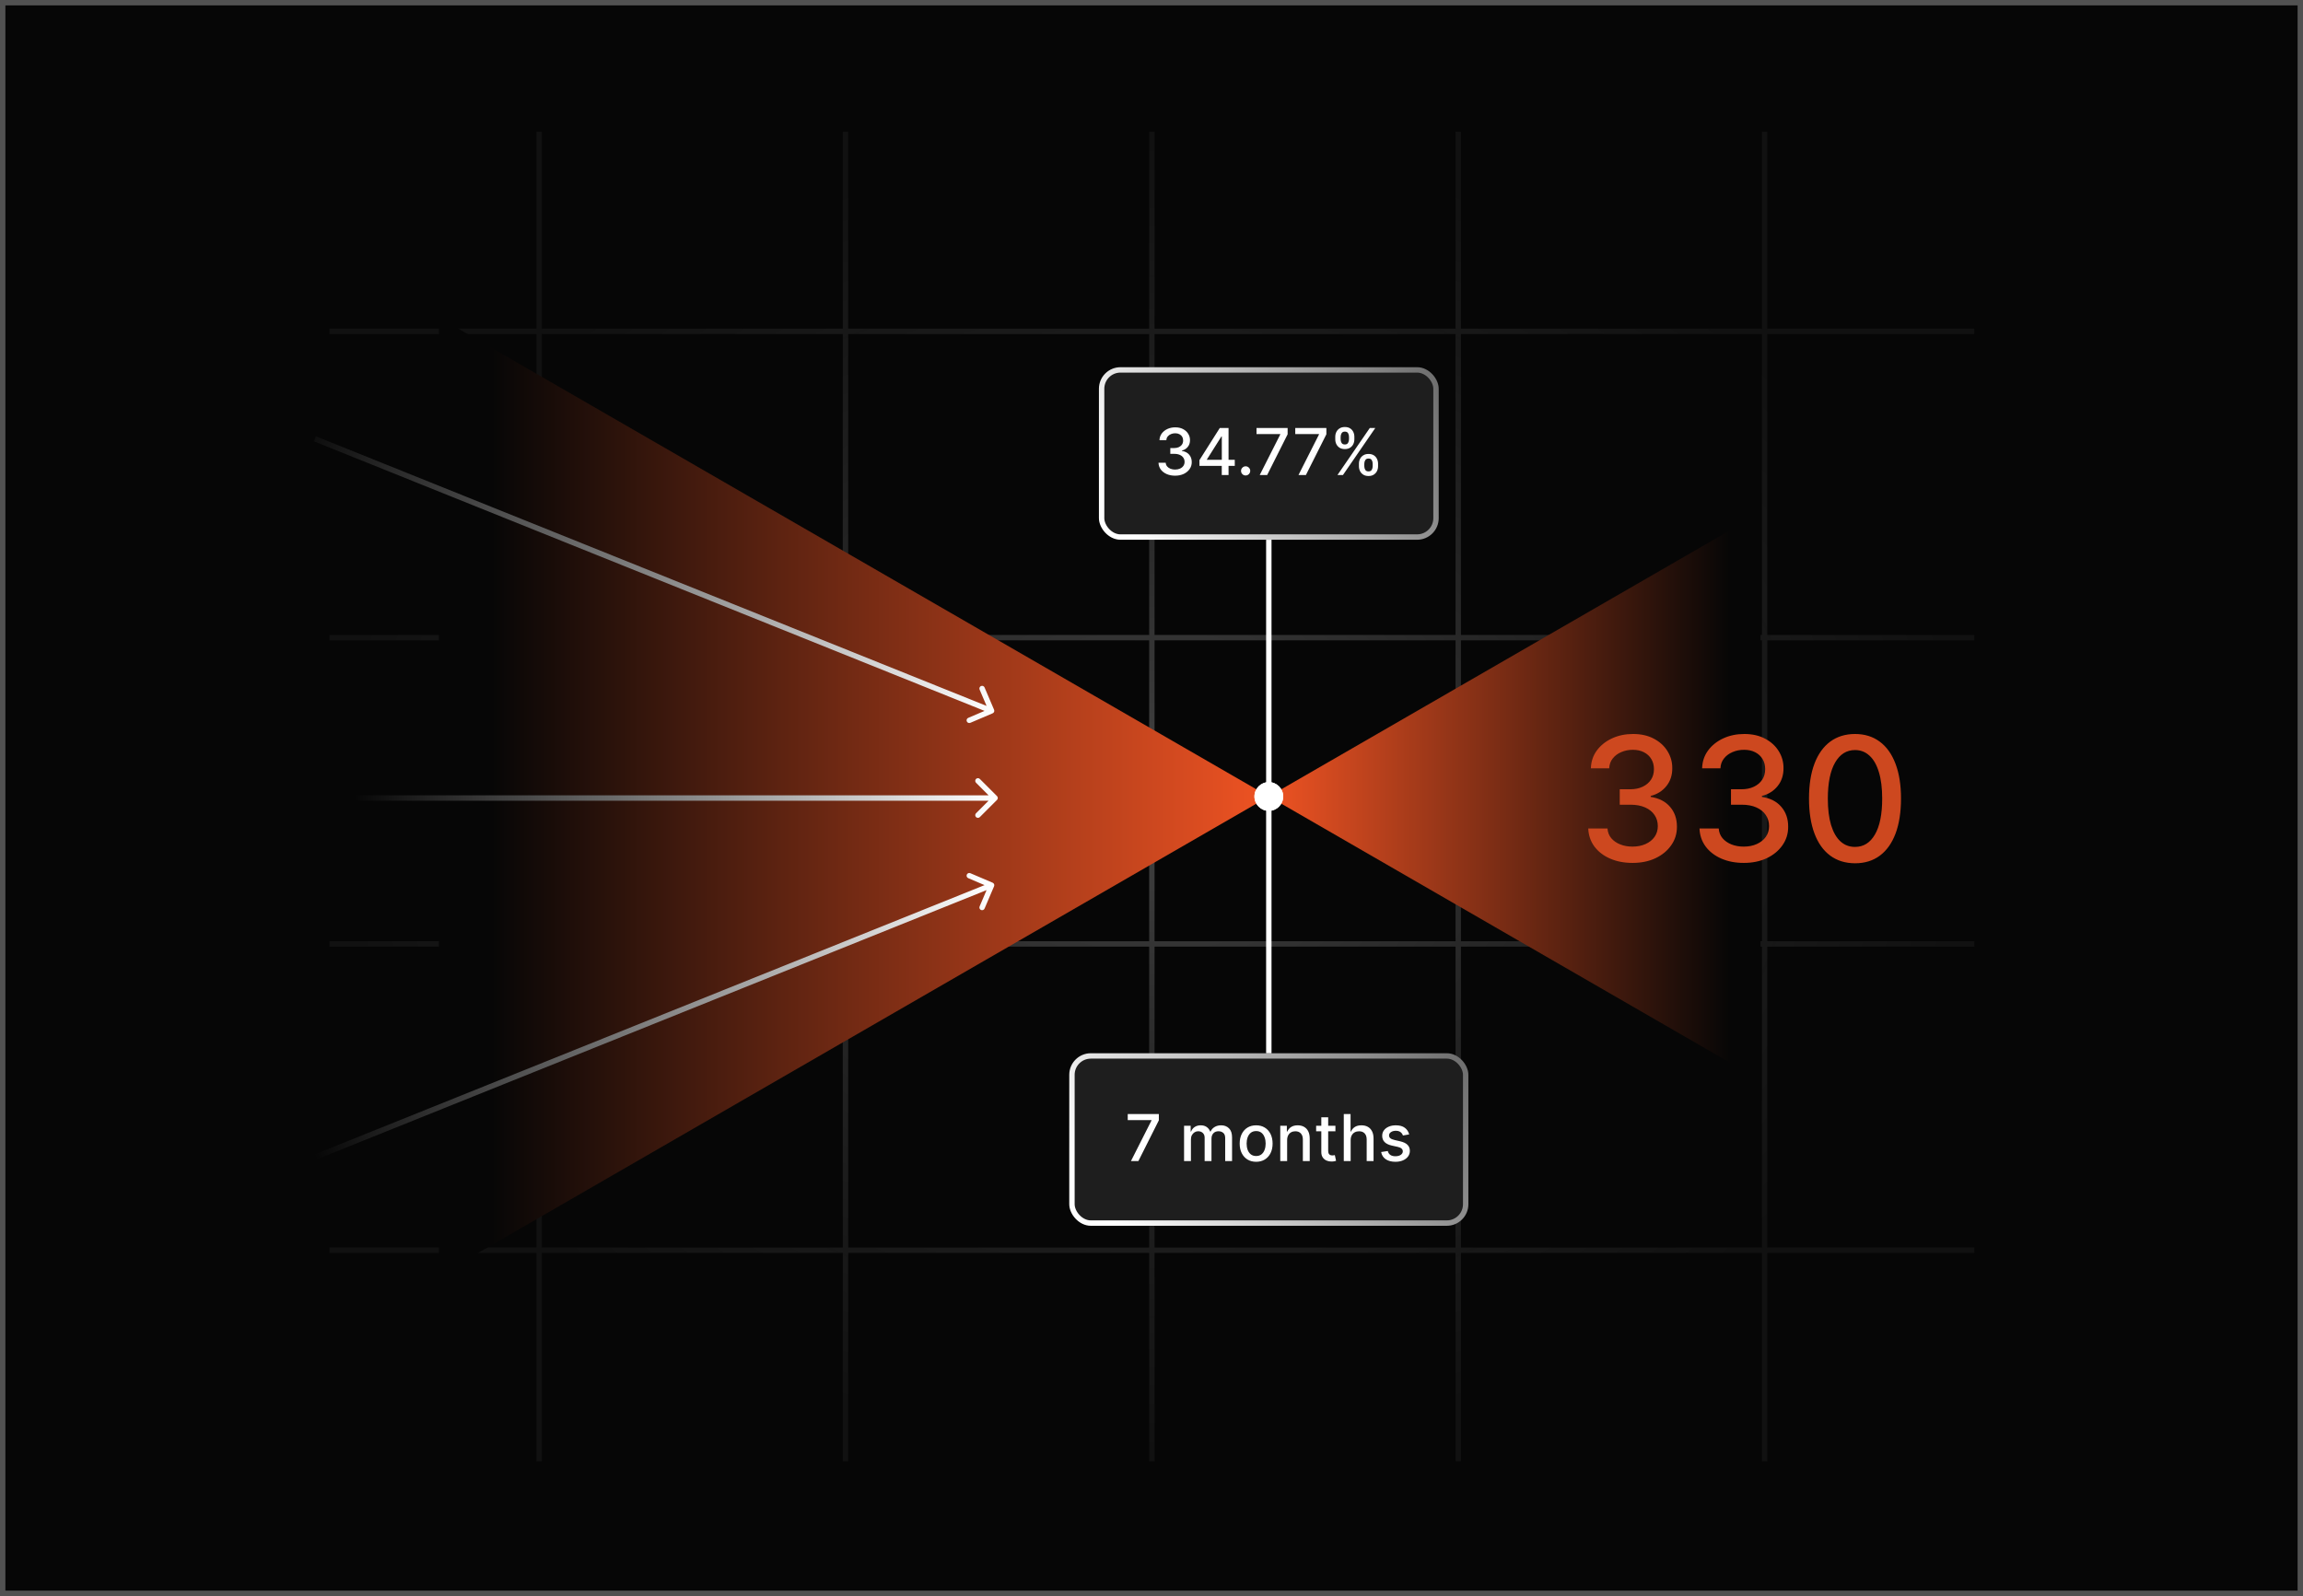
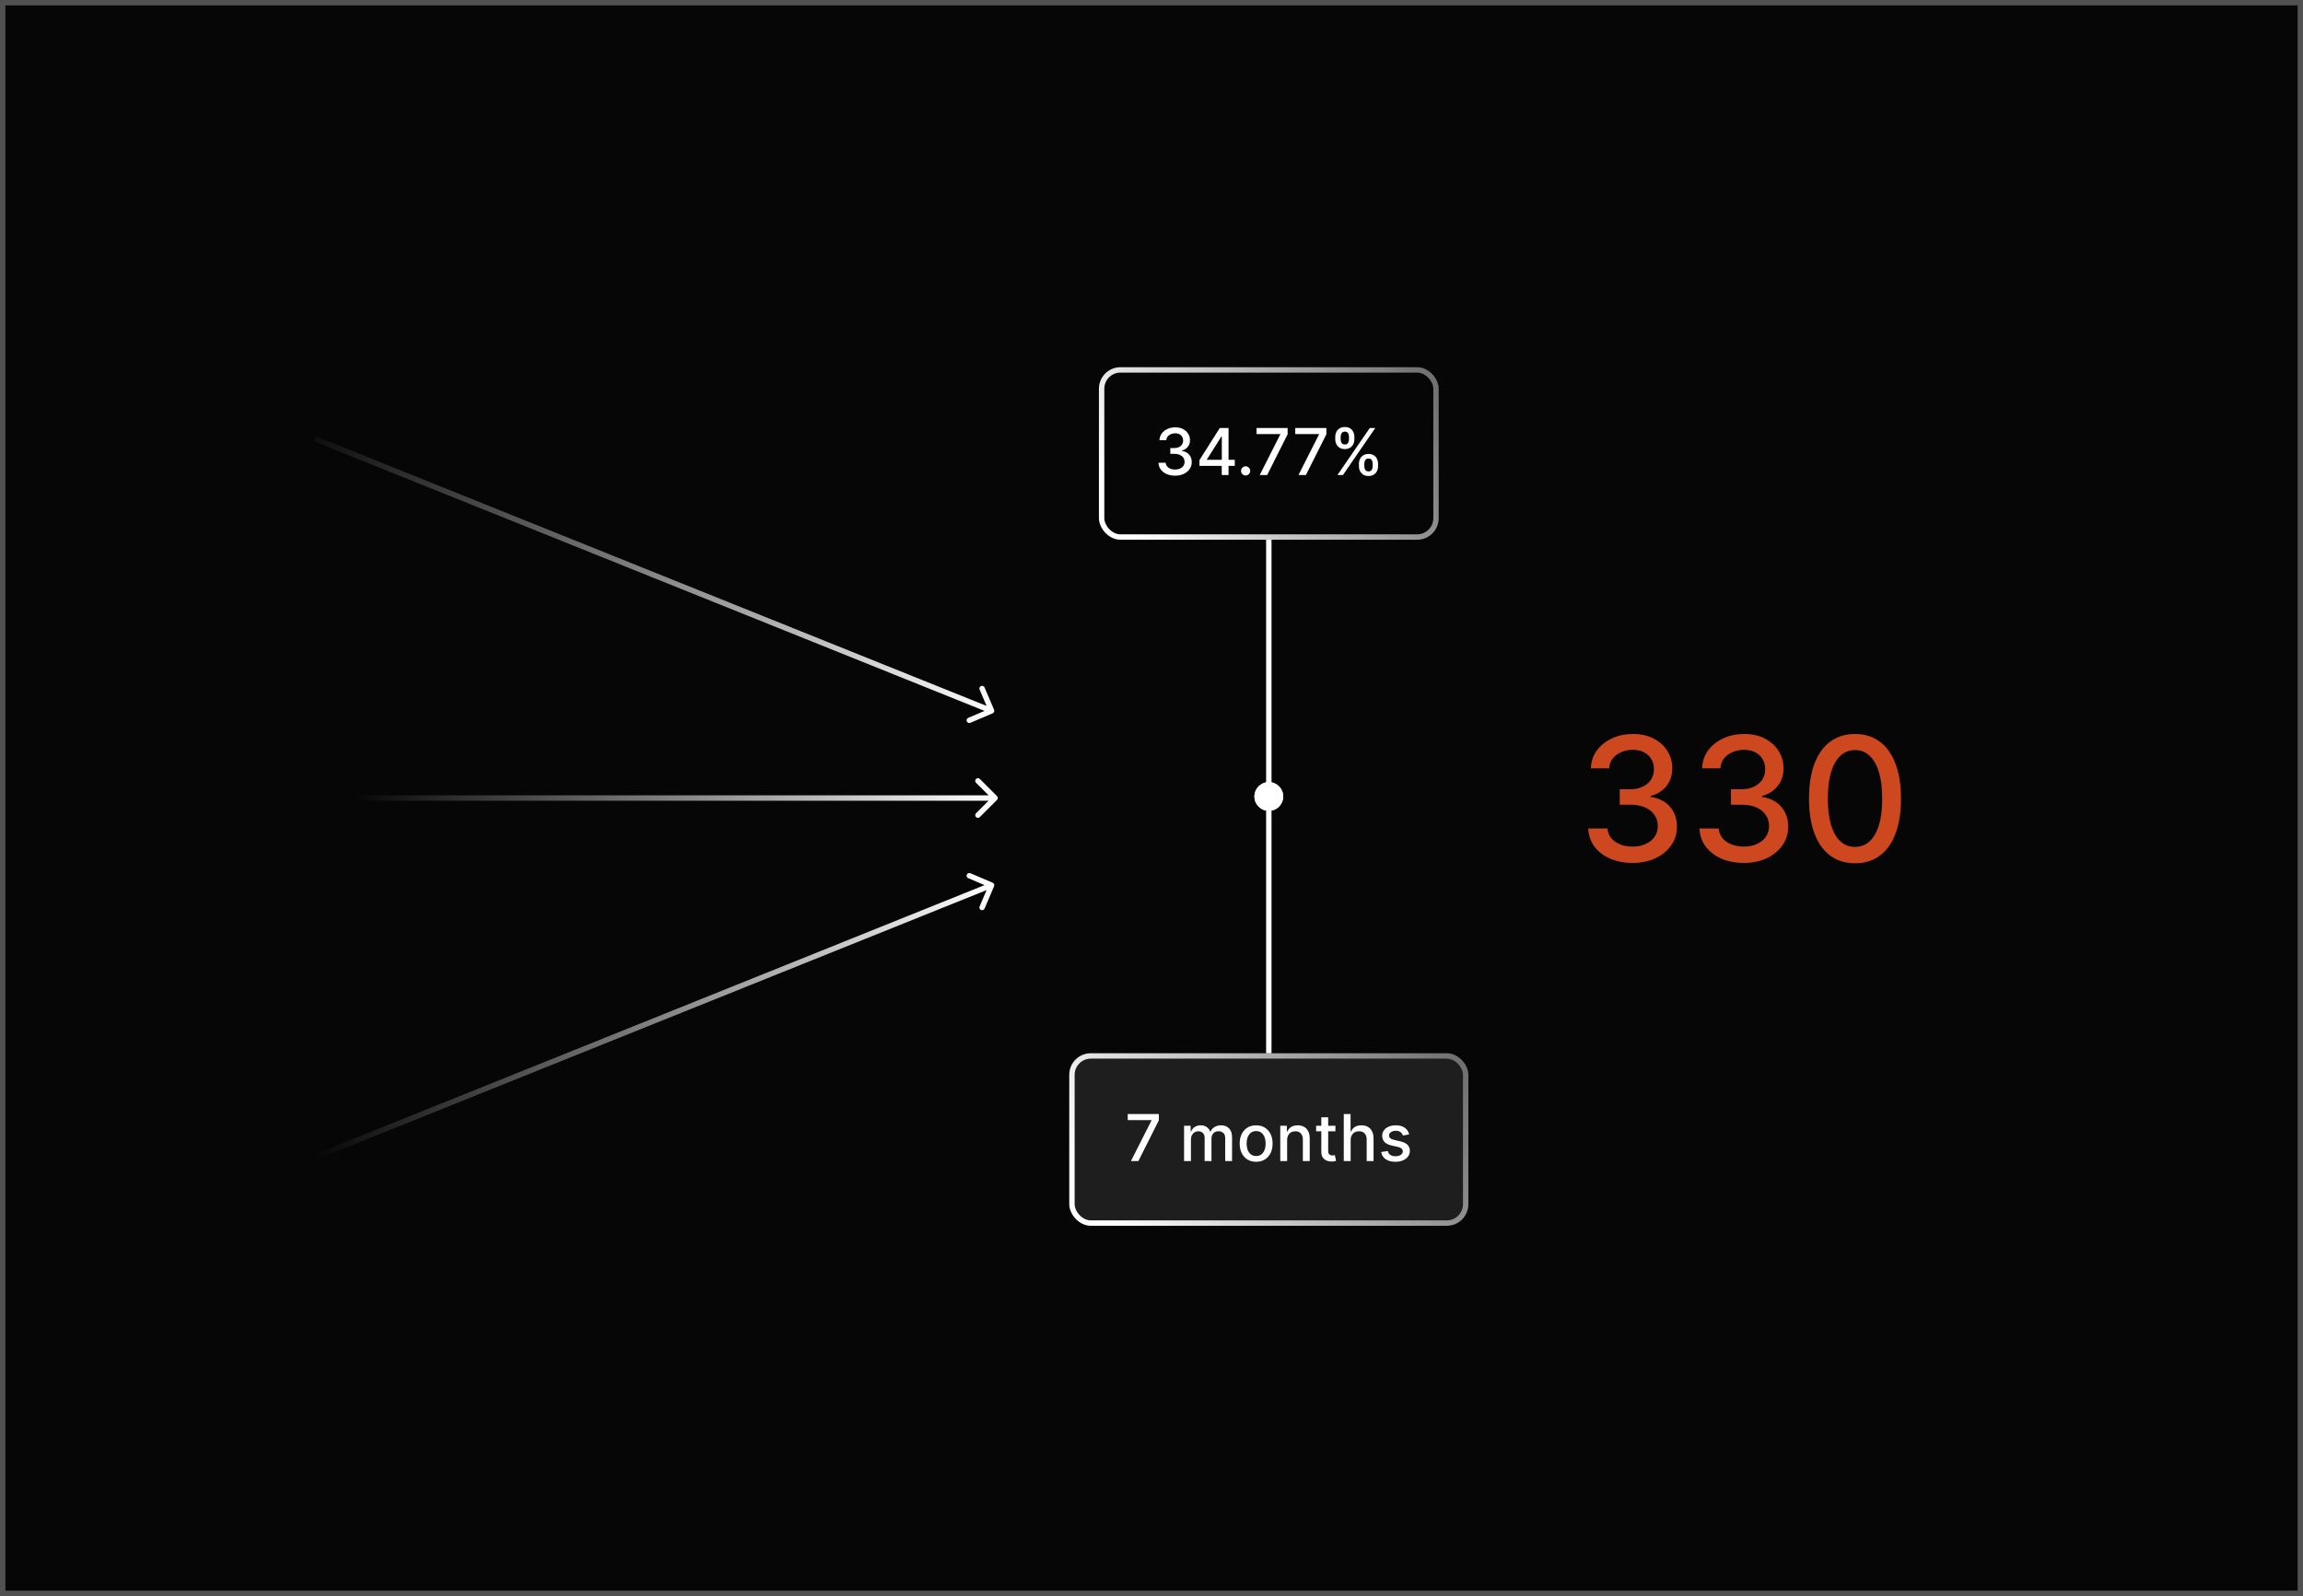
<svg xmlns="http://www.w3.org/2000/svg" width="427" height="296" viewBox="0 0 427 296" fill="none">
  <rect x="0" y="0" width="427" height="296" fill="#808080" stroke="none" />
  <rect x="0.5" y="0.5" width="426" height="295" fill="#060606" />
  <rect x="0.5" y="0.5" width="426" height="295" stroke="#515151" />
-   <path d="M366.052 61.452L61.084 61.452M366.052 118.258L61.084 118.258M366.052 175.063L61.084 175.063M366.052 231.869L61.084 231.869M99.957 24.435V271.001M156.762 24.435V271.001M213.568 24.435V271.001M270.374 24.435V271.001M327.179 24.435V271.001" stroke="url(#paint0_radial_2892_26306)" stroke-opacity="0.4" />
-   <path d="M235.252 147.718L81.369 236.562L81.369 58.873L235.252 147.718Z" fill="url(#paint1_linear_2892_26306)" />
-   <path d="M235.252 147.717L326.411 200.348V95.087L235.252 147.717Z" fill="url(#paint2_linear_2892_26306)" />
-   <rect x="204.252" y="68.601" width="62" height="31" rx="3.5" fill="#1E1E1E" />
  <rect x="204.252" y="68.601" width="62" height="31" rx="3.5" stroke="url(#paint3_linear_2892_26306)" />
  <path d="M217.878 88.221C217.293 88.221 216.77 88.12 216.31 87.918C215.852 87.716 215.49 87.436 215.223 87.079C214.959 86.718 214.817 86.3 214.797 85.826H216.135C216.152 86.084 216.239 86.309 216.395 86.499C216.554 86.686 216.761 86.831 217.017 86.934C217.273 87.036 217.557 87.087 217.869 87.087C218.213 87.087 218.517 87.027 218.781 86.908C219.048 86.789 219.257 86.623 219.408 86.409C219.558 86.194 219.634 85.945 219.634 85.664C219.634 85.371 219.558 85.114 219.408 84.892C219.26 84.668 219.043 84.492 218.756 84.364C218.472 84.236 218.128 84.172 217.724 84.172H216.987V83.098H217.724C218.048 83.098 218.332 83.04 218.577 82.924C218.824 82.807 219.017 82.645 219.156 82.438C219.295 82.228 219.365 81.982 219.365 81.701C219.365 81.431 219.304 81.197 219.182 80.998C219.063 80.796 218.892 80.638 218.67 80.525C218.452 80.411 218.193 80.354 217.895 80.354C217.611 80.354 217.345 80.407 217.098 80.512C216.854 80.614 216.655 80.762 216.501 80.955C216.348 81.145 216.266 81.374 216.254 81.641H214.98C214.994 81.169 215.134 80.755 215.398 80.397C215.665 80.039 216.017 79.759 216.455 79.557C216.892 79.356 217.378 79.255 217.912 79.255C218.472 79.255 218.955 79.364 219.361 79.583C219.77 79.799 220.085 80.087 220.307 80.448C220.531 80.809 220.642 81.204 220.639 81.632C220.642 82.121 220.506 82.536 220.23 82.877C219.957 83.218 219.594 83.447 219.139 83.563V83.631C219.719 83.719 220.168 83.949 220.486 84.322C220.807 84.694 220.966 85.155 220.963 85.706C220.966 86.186 220.832 86.617 220.562 86.998C220.295 87.378 219.93 87.678 219.467 87.897C219.004 88.113 218.474 88.221 217.878 88.221ZM222.391 86.397V85.331L226.162 79.374H227.001V80.942H226.469L223.771 85.212V85.28H228.94V86.397H222.391ZM226.528 88.101V86.073L226.537 85.587V79.374H227.786V88.101H226.528ZM230.954 88.182C230.721 88.182 230.521 88.1 230.353 87.935C230.185 87.767 230.102 87.566 230.102 87.33C230.102 87.097 230.185 86.898 230.353 86.733C230.521 86.566 230.721 86.482 230.954 86.482C231.187 86.482 231.387 86.566 231.555 86.733C231.722 86.898 231.806 87.097 231.806 87.33C231.806 87.486 231.766 87.63 231.687 87.76C231.61 87.888 231.508 87.99 231.38 88.067C231.252 88.144 231.11 88.182 230.954 88.182ZM233.567 88.101L237.377 80.567V80.503H232.971V79.374H238.74V80.542L234.944 88.101H233.567ZM240.751 88.101L244.56 80.567V80.503H240.154V79.374H245.924V80.542L242.127 88.101H240.751ZM251.961 86.465V86.005C251.961 85.675 252.029 85.374 252.166 85.101C252.305 84.826 252.507 84.606 252.771 84.441C253.038 84.273 253.36 84.189 253.738 84.189C254.125 84.189 254.449 84.272 254.71 84.436C254.971 84.601 255.169 84.822 255.302 85.097C255.439 85.373 255.507 85.675 255.507 86.005V86.465C255.507 86.794 255.439 87.097 255.302 87.373C255.166 87.645 254.966 87.865 254.701 88.033C254.44 88.198 254.119 88.28 253.738 88.28C253.355 88.28 253.031 88.198 252.767 88.033C252.502 87.865 252.302 87.645 252.166 87.373C252.029 87.097 251.961 86.794 251.961 86.465ZM252.954 86.005V86.465C252.954 86.709 253.012 86.931 253.129 87.13C253.245 87.329 253.449 87.428 253.738 87.428C254.025 87.428 254.225 87.329 254.339 87.13C254.453 86.931 254.51 86.709 254.51 86.465V86.005C254.51 85.76 254.454 85.539 254.343 85.34C254.235 85.141 254.034 85.042 253.738 85.042C253.454 85.042 253.252 85.141 253.133 85.34C253.014 85.539 252.954 85.76 252.954 86.005ZM247.572 81.471V81.01C247.572 80.681 247.64 80.378 247.777 80.103C247.916 79.827 248.118 79.607 248.382 79.442C248.649 79.277 248.971 79.195 249.349 79.195C249.735 79.195 250.059 79.277 250.321 79.442C250.582 79.607 250.779 79.827 250.913 80.103C251.047 80.378 251.113 80.681 251.113 81.01V81.471C251.113 81.8 251.045 82.103 250.909 82.378C250.775 82.651 250.576 82.871 250.312 83.039C250.051 83.204 249.73 83.286 249.349 83.286C248.963 83.286 248.637 83.204 248.373 83.039C248.112 82.871 247.913 82.651 247.777 82.378C247.64 82.103 247.572 81.8 247.572 81.471ZM248.569 81.01V81.471C248.569 81.715 248.626 81.936 248.74 82.135C248.856 82.334 249.059 82.434 249.349 82.434C249.633 82.434 249.832 82.334 249.946 82.135C250.062 81.936 250.12 81.715 250.12 81.471V81.01C250.12 80.766 250.065 80.544 249.954 80.346C249.843 80.147 249.642 80.047 249.349 80.047C249.065 80.047 248.863 80.147 248.744 80.346C248.627 80.544 248.569 80.766 248.569 81.01ZM247.977 88.101L253.977 79.374H254.995L248.995 88.101H247.977Z" fill="white" />
  <path d="M232.585 147.717C232.585 149.19 233.779 150.384 235.252 150.384C236.725 150.384 237.919 149.19 237.919 147.717C237.919 146.245 236.725 145.051 235.252 145.051C233.779 145.051 232.585 146.245 232.585 147.717ZM235.252 100.101L234.752 100.101L234.752 147.717L235.252 147.717L235.752 147.717L235.752 100.101L235.252 100.101Z" fill="white" />
  <path d="M302.692 160.036C301.132 160.036 299.738 159.767 298.511 159.229C297.291 158.691 296.325 157.945 295.613 156.99C294.908 156.028 294.53 154.914 294.477 153.649H298.045C298.09 154.339 298.321 154.937 298.738 155.445C299.162 155.945 299.715 156.331 300.397 156.604C301.079 156.876 301.836 157.013 302.67 157.013C303.586 157.013 304.397 156.854 305.102 156.536C305.814 156.217 306.371 155.774 306.772 155.206C307.174 154.63 307.374 153.967 307.374 153.217C307.374 152.437 307.174 151.751 306.772 151.161C306.378 150.562 305.799 150.092 305.033 149.751C304.276 149.411 303.359 149.24 302.283 149.24H300.317V146.376H302.283C303.147 146.376 303.905 146.221 304.556 145.911C305.215 145.6 305.73 145.168 306.102 144.615C306.473 144.055 306.658 143.399 306.658 142.649C306.658 141.93 306.496 141.305 306.17 140.774C305.852 140.236 305.397 139.816 304.806 139.513C304.223 139.21 303.533 139.058 302.738 139.058C301.98 139.058 301.272 139.198 300.613 139.479C299.961 139.751 299.431 140.145 299.022 140.661C298.613 141.168 298.393 141.778 298.363 142.49H294.965C295.003 141.233 295.374 140.126 296.079 139.172C296.791 138.217 297.73 137.471 298.897 136.933C300.064 136.395 301.359 136.126 302.783 136.126C304.276 136.126 305.564 136.418 306.647 137.001C307.738 137.577 308.579 138.346 309.17 139.308C309.768 140.27 310.064 141.323 310.056 142.467C310.064 143.77 309.7 144.876 308.965 145.786C308.238 146.695 307.268 147.305 306.056 147.615V147.797C307.602 148.032 308.799 148.645 309.647 149.638C310.503 150.63 310.927 151.861 310.92 153.331C310.927 154.611 310.571 155.759 309.852 156.774C309.139 157.789 308.166 158.589 306.931 159.172C305.696 159.748 304.283 160.036 302.692 160.036ZM323.317 160.036C321.757 160.036 320.363 159.767 319.136 159.229C317.916 158.691 316.95 157.945 316.238 156.99C315.533 156.028 315.155 154.914 315.102 153.649H318.67C318.715 154.339 318.946 154.937 319.363 155.445C319.787 155.945 320.34 156.331 321.022 156.604C321.704 156.876 322.461 157.013 323.295 157.013C324.211 157.013 325.022 156.854 325.727 156.536C326.439 156.217 326.996 155.774 327.397 155.206C327.799 154.63 327.999 153.967 327.999 153.217C327.999 152.437 327.799 151.751 327.397 151.161C327.003 150.562 326.424 150.092 325.658 149.751C324.901 149.411 323.984 149.24 322.908 149.24H320.942V146.376H322.908C323.772 146.376 324.53 146.221 325.181 145.911C325.84 145.6 326.355 145.168 326.727 144.615C327.098 144.055 327.283 143.399 327.283 142.649C327.283 141.93 327.121 141.305 326.795 140.774C326.477 140.236 326.022 139.816 325.431 139.513C324.848 139.21 324.158 139.058 323.363 139.058C322.605 139.058 321.897 139.198 321.238 139.479C320.586 139.751 320.056 140.145 319.647 140.661C319.238 141.168 319.018 141.778 318.988 142.49H315.59C315.628 141.233 315.999 140.126 316.704 139.172C317.416 138.217 318.355 137.471 319.522 136.933C320.689 136.395 321.984 136.126 323.408 136.126C324.901 136.126 326.189 136.418 327.272 137.001C328.363 137.577 329.204 138.346 329.795 139.308C330.393 140.27 330.689 141.323 330.681 142.467C330.689 143.77 330.325 144.876 329.59 145.786C328.863 146.695 327.893 147.305 326.681 147.615V147.797C328.227 148.032 329.424 148.645 330.272 149.638C331.128 150.63 331.552 151.861 331.545 153.331C331.552 154.611 331.196 155.759 330.477 156.774C329.764 157.789 328.791 158.589 327.556 159.172C326.321 159.748 324.908 160.036 323.317 160.036ZM343.942 160.104C342.147 160.096 340.613 159.623 339.34 158.683C338.067 157.744 337.094 156.376 336.42 154.581C335.746 152.786 335.408 150.623 335.408 148.092C335.408 145.57 335.746 143.414 336.42 141.626C337.102 139.839 338.079 138.475 339.352 137.536C340.632 136.596 342.162 136.126 343.942 136.126C345.723 136.126 347.249 136.6 348.522 137.547C349.795 138.486 350.768 139.85 351.442 141.638C352.124 143.418 352.465 145.57 352.465 148.092C352.465 150.63 352.128 152.797 351.454 154.592C350.78 156.38 349.806 157.748 348.533 158.695C347.261 159.634 345.73 160.104 343.942 160.104ZM343.942 157.07C345.518 157.07 346.749 156.301 347.636 154.763C348.53 153.225 348.977 151.001 348.977 148.092C348.977 146.161 348.772 144.528 348.363 143.195C347.961 141.854 347.382 140.839 346.624 140.149C345.874 139.452 344.98 139.104 343.942 139.104C342.374 139.104 341.143 139.876 340.249 141.422C339.355 142.967 338.905 145.191 338.897 148.092C338.897 150.032 339.098 151.672 339.499 153.013C339.908 154.346 340.488 155.358 341.238 156.047C341.988 156.729 342.889 157.07 343.942 157.07Z" fill="#CD481F" />
  <rect x="198.752" y="195.834" width="73" height="31" rx="3.5" fill="#1E1E1E" />
  <rect x="198.752" y="195.834" width="73" height="31" rx="3.5" stroke="url(#paint4_linear_2892_26306)" />
  <path d="M209.69 215.334L213.5 207.8L213.5 207.736L209.094 207.736L209.094 206.606L214.863 206.606L214.863 207.774L211.067 215.334L209.69 215.334ZM219.538 215.334L219.538 208.788L220.761 208.788L220.761 209.854L220.842 209.854C220.979 209.493 221.202 209.211 221.511 209.01C221.821 208.805 222.192 208.703 222.623 208.703C223.061 208.703 223.427 208.805 223.723 209.01C224.021 209.214 224.241 209.496 224.383 209.854L224.452 209.854C224.608 209.504 224.856 209.226 225.197 209.018C225.538 208.808 225.944 208.703 226.416 208.703C227.01 208.703 227.494 208.889 227.869 209.261C228.247 209.633 228.436 210.194 228.436 210.944L228.436 215.334L227.162 215.334L227.162 211.064C227.162 210.621 227.041 210.3 226.8 210.101C226.558 209.902 226.27 209.802 225.934 209.802C225.52 209.802 225.197 209.93 224.967 210.186C224.737 210.439 224.622 210.764 224.622 211.162L224.622 215.334L223.352 215.334L223.352 210.983C223.352 210.628 223.241 210.342 223.02 210.126C222.798 209.91 222.51 209.802 222.155 209.802C221.913 209.802 221.69 209.866 221.486 209.994C221.284 210.119 221.121 210.294 220.996 210.518C220.873 210.743 220.812 211.003 220.812 211.298L220.812 215.334L219.538 215.334ZM232.901 215.466C232.287 215.466 231.752 215.325 231.294 215.044C230.837 214.763 230.482 214.369 230.229 213.863C229.976 213.358 229.85 212.767 229.85 212.091C229.85 211.412 229.976 210.818 230.229 210.309C230.482 209.801 230.837 209.406 231.294 209.125C231.752 208.844 232.287 208.703 232.901 208.703C233.514 208.703 234.05 208.844 234.507 209.125C234.965 209.406 235.32 209.801 235.573 210.309C235.825 210.818 235.952 211.412 235.952 212.091C235.952 212.767 235.825 213.358 235.573 213.863C235.32 214.369 234.965 214.763 234.507 215.044C234.05 215.325 233.514 215.466 232.901 215.466ZM232.905 214.396C233.303 214.396 233.632 214.291 233.894 214.081C234.155 213.871 234.348 213.591 234.473 213.241C234.601 212.892 234.665 212.507 234.665 212.086C234.665 211.669 234.601 211.285 234.473 210.936C234.348 210.584 234.155 210.301 233.894 210.088C233.632 209.875 233.303 209.768 232.905 209.768C232.504 209.768 232.172 209.875 231.908 210.088C231.646 210.301 231.452 210.584 231.324 210.936C231.199 211.285 231.137 211.669 231.137 212.086C231.137 212.507 231.199 212.892 231.324 213.241C231.452 213.591 231.646 213.871 231.908 214.081C232.172 214.291 232.504 214.396 232.905 214.396ZM238.648 211.447L238.648 215.334L237.374 215.334L237.374 208.788L238.597 208.788L238.597 209.854L238.678 209.854C238.829 209.507 239.064 209.229 239.385 209.018C239.709 208.808 240.117 208.703 240.608 208.703C241.055 208.703 241.445 208.797 241.78 208.984C242.116 209.169 242.376 209.444 242.56 209.811C242.745 210.177 242.837 210.63 242.837 211.17L242.837 215.334L241.563 215.334L241.563 211.324C241.563 210.849 241.439 210.479 241.192 210.211C240.945 209.942 240.606 209.807 240.174 209.807C239.878 209.807 239.616 209.871 239.385 209.998C239.158 210.126 238.978 210.314 238.844 210.561C238.714 210.805 238.648 211.101 238.648 211.447ZM247.601 208.788L247.601 209.811L244.026 209.811L244.026 208.788L247.601 208.788ZM244.985 207.22L246.259 207.22L246.259 213.412C246.259 213.659 246.296 213.845 246.37 213.97C246.444 214.092 246.539 214.176 246.655 214.221C246.775 214.264 246.904 214.285 247.043 214.285C247.145 214.285 247.235 214.278 247.312 214.264C247.388 214.25 247.448 214.238 247.491 214.23L247.721 215.282C247.647 215.311 247.542 215.339 247.405 215.368C247.269 215.399 247.099 215.416 246.894 215.419C246.559 215.425 246.246 215.365 245.956 215.24C245.667 215.115 245.432 214.922 245.253 214.66C245.074 214.399 244.985 214.071 244.985 213.676L244.985 207.22ZM250.426 211.447L250.426 215.334L249.151 215.334L249.151 206.606L250.409 206.606L250.409 209.854L250.49 209.854C250.643 209.501 250.877 209.221 251.193 209.014C251.508 208.807 251.92 208.703 252.428 208.703C252.877 208.703 253.269 208.795 253.605 208.98C253.943 209.165 254.204 209.44 254.389 209.807C254.576 210.17 254.67 210.625 254.67 211.17L254.67 215.334L253.396 215.334L253.396 211.324C253.396 210.844 253.272 210.471 253.025 210.207C252.778 209.94 252.434 209.807 251.994 209.807C251.693 209.807 251.423 209.871 251.184 209.998C250.948 210.126 250.762 210.314 250.626 210.561C250.492 210.805 250.426 211.101 250.426 211.447ZM261.275 210.386L260.12 210.591C260.072 210.443 259.995 210.302 259.89 210.169C259.788 210.035 259.649 209.926 259.472 209.841C259.296 209.755 259.076 209.713 258.812 209.713C258.451 209.713 258.15 209.794 257.909 209.956C257.667 210.115 257.546 210.321 257.546 210.574C257.546 210.792 257.627 210.969 257.789 211.102C257.951 211.236 258.213 211.345 258.573 211.43L259.613 211.669C260.215 211.808 260.664 212.023 260.96 212.312C261.255 212.602 261.403 212.979 261.403 213.442C261.403 213.834 261.289 214.183 261.062 214.49C260.838 214.794 260.524 215.032 260.12 215.206C259.72 215.379 259.255 215.466 258.727 215.466C257.994 215.466 257.396 215.309 256.933 214.997C256.47 214.682 256.186 214.234 256.08 213.655L257.312 213.467C257.389 213.788 257.546 214.031 257.785 214.196C258.024 214.358 258.335 214.439 258.718 214.439C259.136 214.439 259.47 214.352 259.72 214.179C259.97 214.003 260.095 213.788 260.095 213.535C260.095 213.331 260.018 213.159 259.865 213.02C259.714 212.88 259.482 212.775 259.17 212.704L258.062 212.461C257.451 212.322 256.999 212.101 256.707 211.797C256.417 211.493 256.272 211.108 256.272 210.642C256.272 210.255 256.38 209.917 256.596 209.628C256.812 209.338 257.11 209.112 257.491 208.95C257.872 208.785 258.308 208.703 258.799 208.703C259.507 208.703 260.063 208.856 260.47 209.163C260.876 209.467 261.144 209.875 261.275 210.386Z" fill="white" />
-   <path d="M237.919 147.718C237.919 146.245 236.725 145.051 235.252 145.051C233.779 145.051 232.585 146.245 232.585 147.718C232.585 149.19 233.779 150.384 235.252 150.384C236.725 150.384 237.919 149.19 237.919 147.718ZM235.252 195.334L235.752 195.334L235.752 147.718L235.252 147.718L234.752 147.718L234.752 195.334L235.252 195.334Z" fill="white" />
+   <path d="M237.919 147.718C237.919 146.245 236.725 145.051 235.252 145.051C233.779 145.051 232.585 146.245 232.585 147.718C232.585 149.19 233.779 150.384 235.252 150.384C236.725 150.384 237.919 149.19 237.919 147.718M235.252 195.334L235.752 195.334L235.752 147.718L235.252 147.718L234.752 147.718L234.752 195.334L235.252 195.334Z" fill="white" />
  <path d="M184.05 132.291C184.304 132.182 184.422 131.889 184.313 131.635L182.548 127.495C182.44 127.241 182.146 127.123 181.892 127.232C181.638 127.34 181.52 127.634 181.628 127.888L183.197 131.567L179.518 133.136C179.264 133.244 179.146 133.538 179.254 133.792C179.363 134.046 179.656 134.164 179.91 134.056L184.05 132.291ZM58.381 81.383L58.194 81.847L183.667 132.295L183.854 131.831L184.04 131.367L58.567 80.919L58.381 81.383Z" fill="url(#paint5_linear_2892_26306)" />
  <path d="M184.05 163.709C184.304 163.818 184.422 164.111 184.313 164.365L182.548 168.505C182.44 168.759 182.146 168.877 181.892 168.768C181.638 168.66 181.52 168.366 181.628 168.112L183.197 164.433L179.518 162.864C179.264 162.756 179.146 162.462 179.254 162.208C179.363 161.954 179.656 161.836 179.91 161.944L184.05 163.709ZM183.854 164.169L184.04 164.633L58.567 215.081L58.381 214.617L58.194 214.154L183.667 163.705L183.854 164.169Z" fill="url(#paint6_linear_2892_26306)" />
  <path d="M184.854 148.354C185.049 148.158 185.049 147.842 184.854 147.646L181.672 144.464C181.476 144.269 181.16 144.269 180.964 144.464C180.769 144.66 180.769 144.976 180.964 145.172L183.793 148L180.964 150.828C180.769 151.024 180.769 151.34 180.964 151.536C181.16 151.731 181.476 151.731 181.672 151.536L184.854 148.354ZM56.44 148V148.5H184.5V148V147.5H56.44V148Z" fill="url(#paint7_linear_2892_26306)" />
  <defs>
    <radialGradient id="paint0_radial_2892_26306" cx="0" cy="0" r="1" gradientUnits="userSpaceOnUse" gradientTransform="translate(213.568 147.718) rotate(90) scale(123.283 152.484)">
      <stop stop-color="#9E9E9E" />
      <stop offset="1" stop-color="#383838" stop-opacity="0.52" />
    </radialGradient>
    <linearGradient id="paint1_linear_2892_26306" x1="235.252" y1="147.718" x2="90.589" y2="147.718" gradientUnits="userSpaceOnUse">
      <stop stop-color="#EF5323" />
      <stop offset="1" stop-color="#060606" />
    </linearGradient>
    <linearGradient id="paint2_linear_2892_26306" x1="235.252" y1="147.718" x2="320.949" y2="147.718" gradientUnits="userSpaceOnUse">
      <stop stop-color="#EF5323" />
      <stop offset="1" stop-color="#060606" />
    </linearGradient>
    <linearGradient id="paint3_linear_2892_26306" x1="264.287" y1="61.748" x2="206.596" y2="92.254" gradientUnits="userSpaceOnUse">
      <stop stop-color="#6A6A6A" />
      <stop offset="1" stop-color="white" />
    </linearGradient>
    <linearGradient id="paint4_linear_2892_26306" x1="269.357" y1="188.98" x2="206.785" y2="227.845" gradientUnits="userSpaceOnUse">
      <stop stop-color="#6A6A6A" />
      <stop offset="1" stop-color="white" />
    </linearGradient>
    <linearGradient id="paint5_linear_2892_26306" x1="53.47" y1="81.383" x2="183.854" y2="134.897" gradientUnits="userSpaceOnUse">
      <stop stop-color="#060606" />
      <stop offset="1" stop-color="white" />
    </linearGradient>
    <linearGradient id="paint6_linear_2892_26306" x1="58.381" y1="214.617" x2="183.854" y2="164.169" gradientUnits="userSpaceOnUse">
      <stop stop-color="#060606" />
      <stop offset="1" stop-color="white" />
    </linearGradient>
    <linearGradient id="paint7_linear_2892_26306" x1="56.44" y1="148" x2="184.5" y2="148" gradientUnits="userSpaceOnUse">
      <stop offset="0.072" stop-color="#060606" />
      <stop offset="1" stop-color="white" />
    </linearGradient>
  </defs>
</svg>